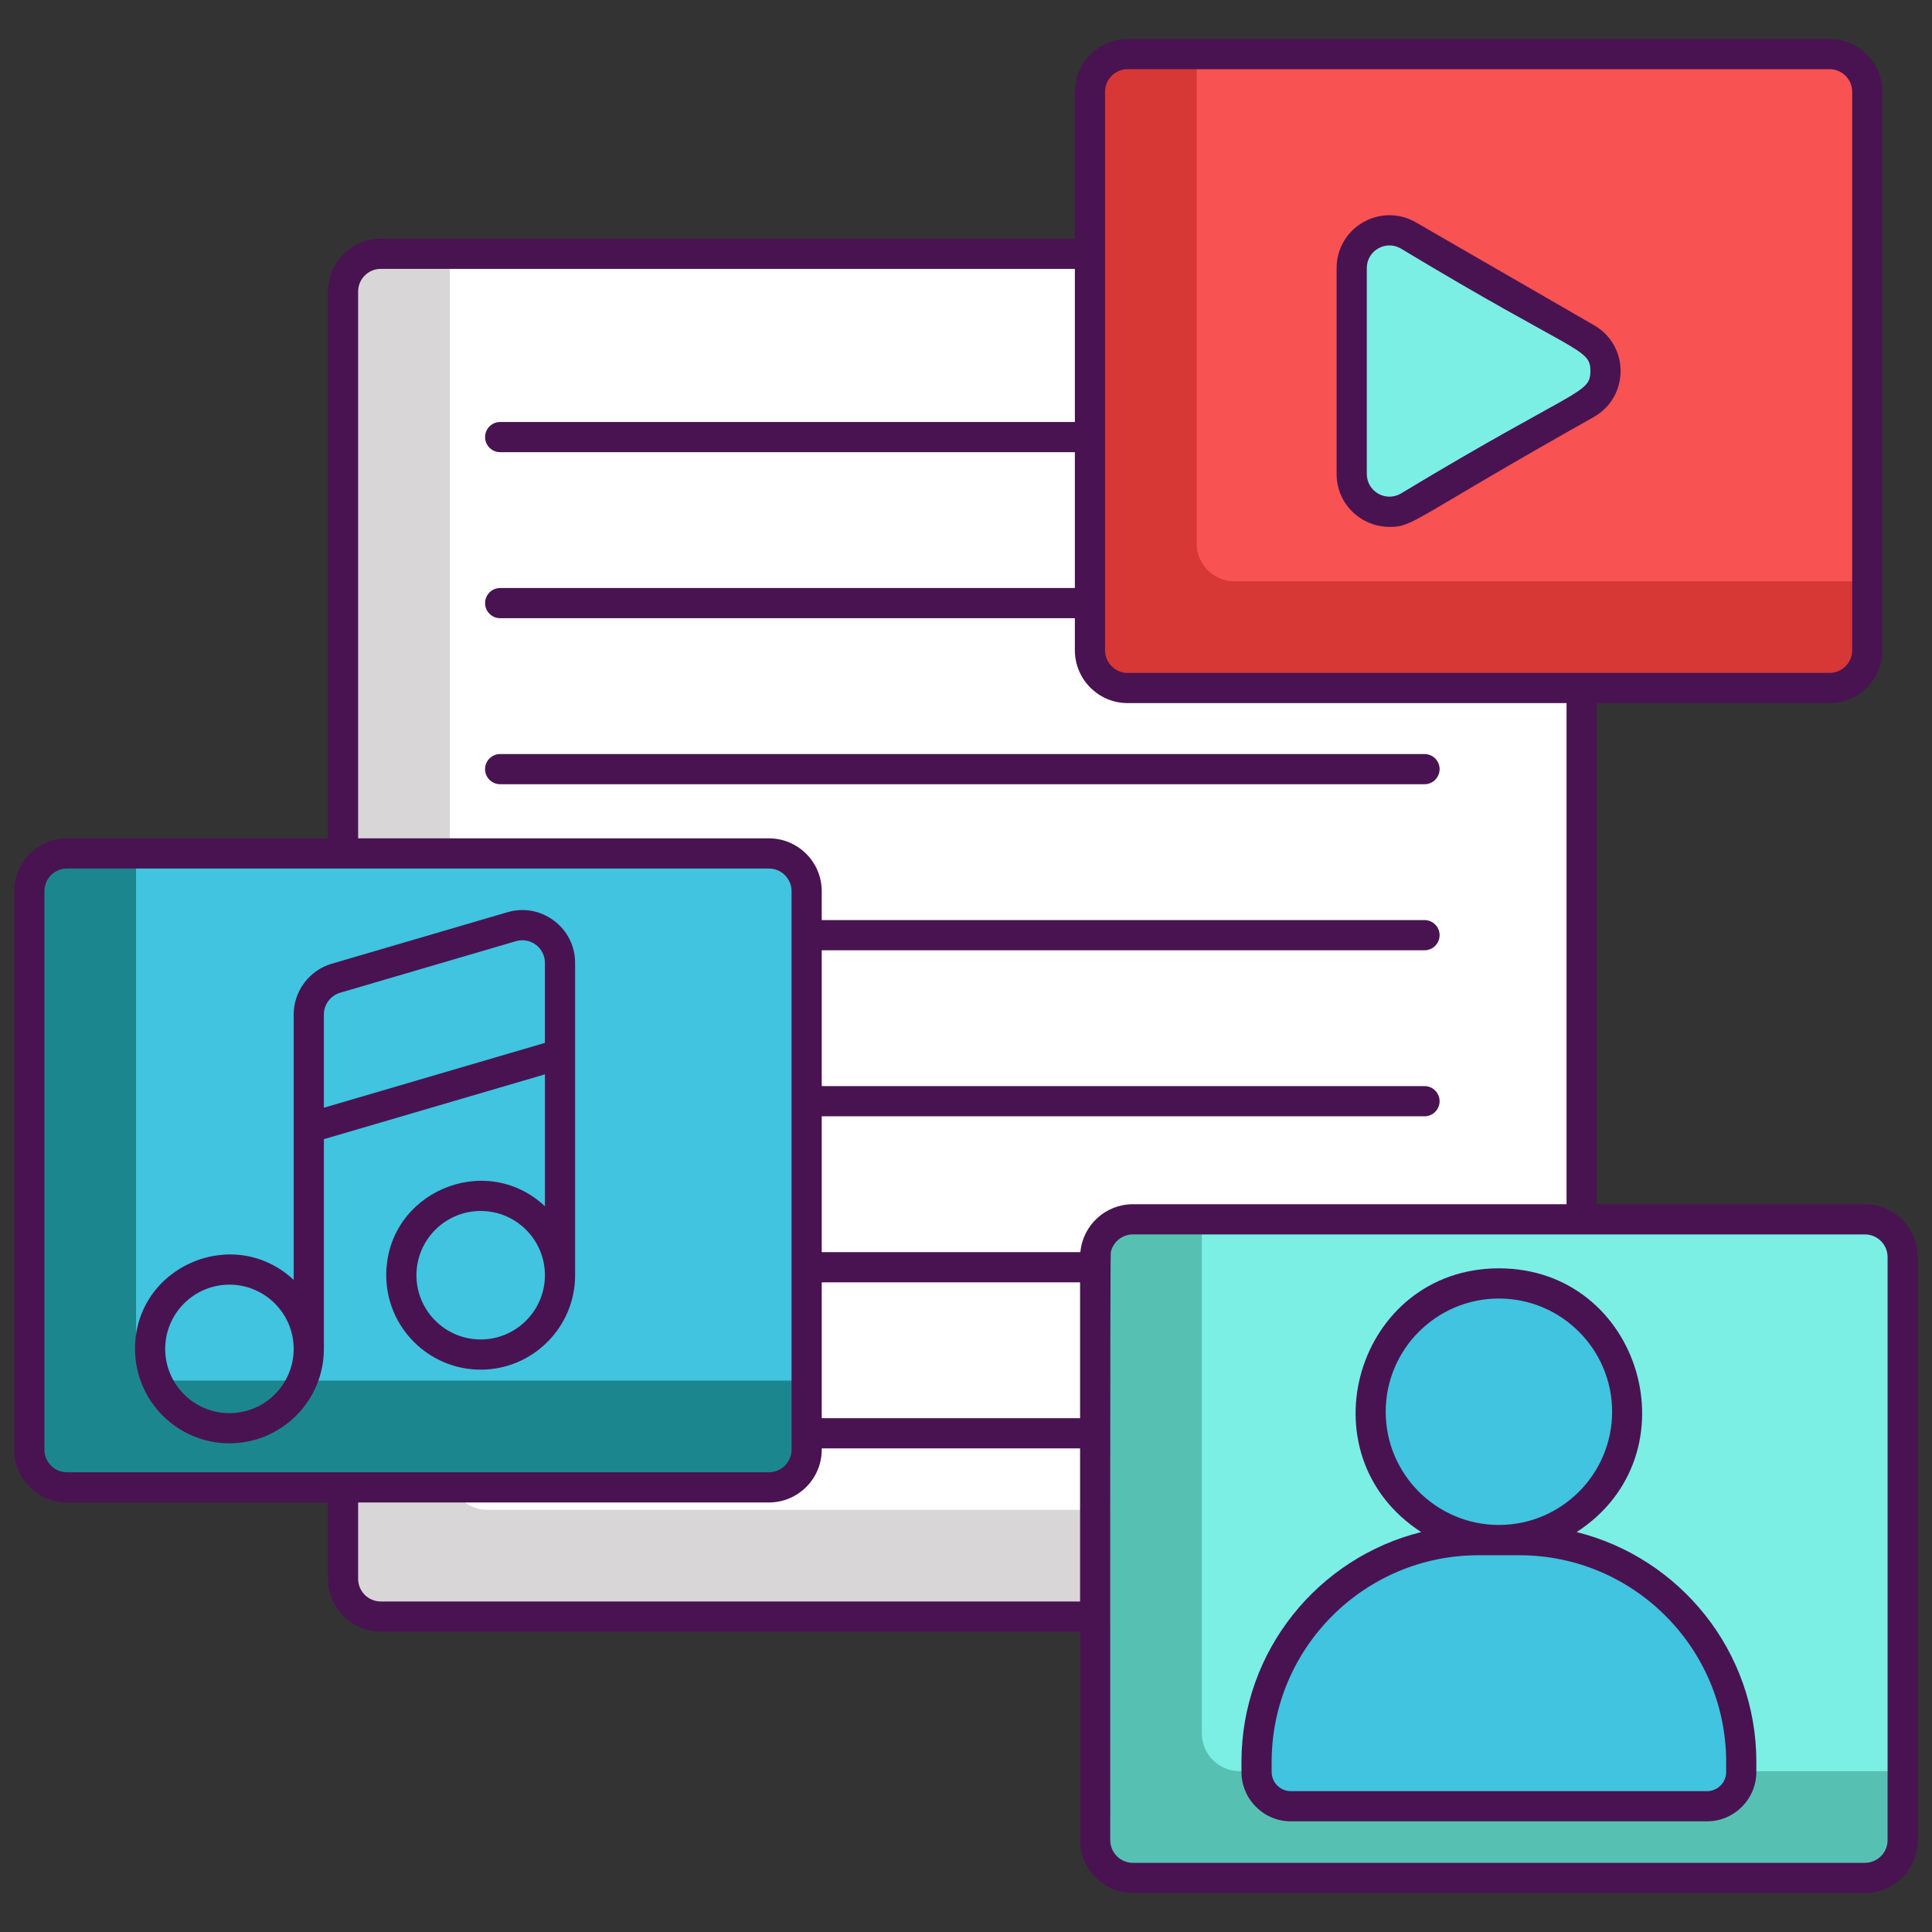
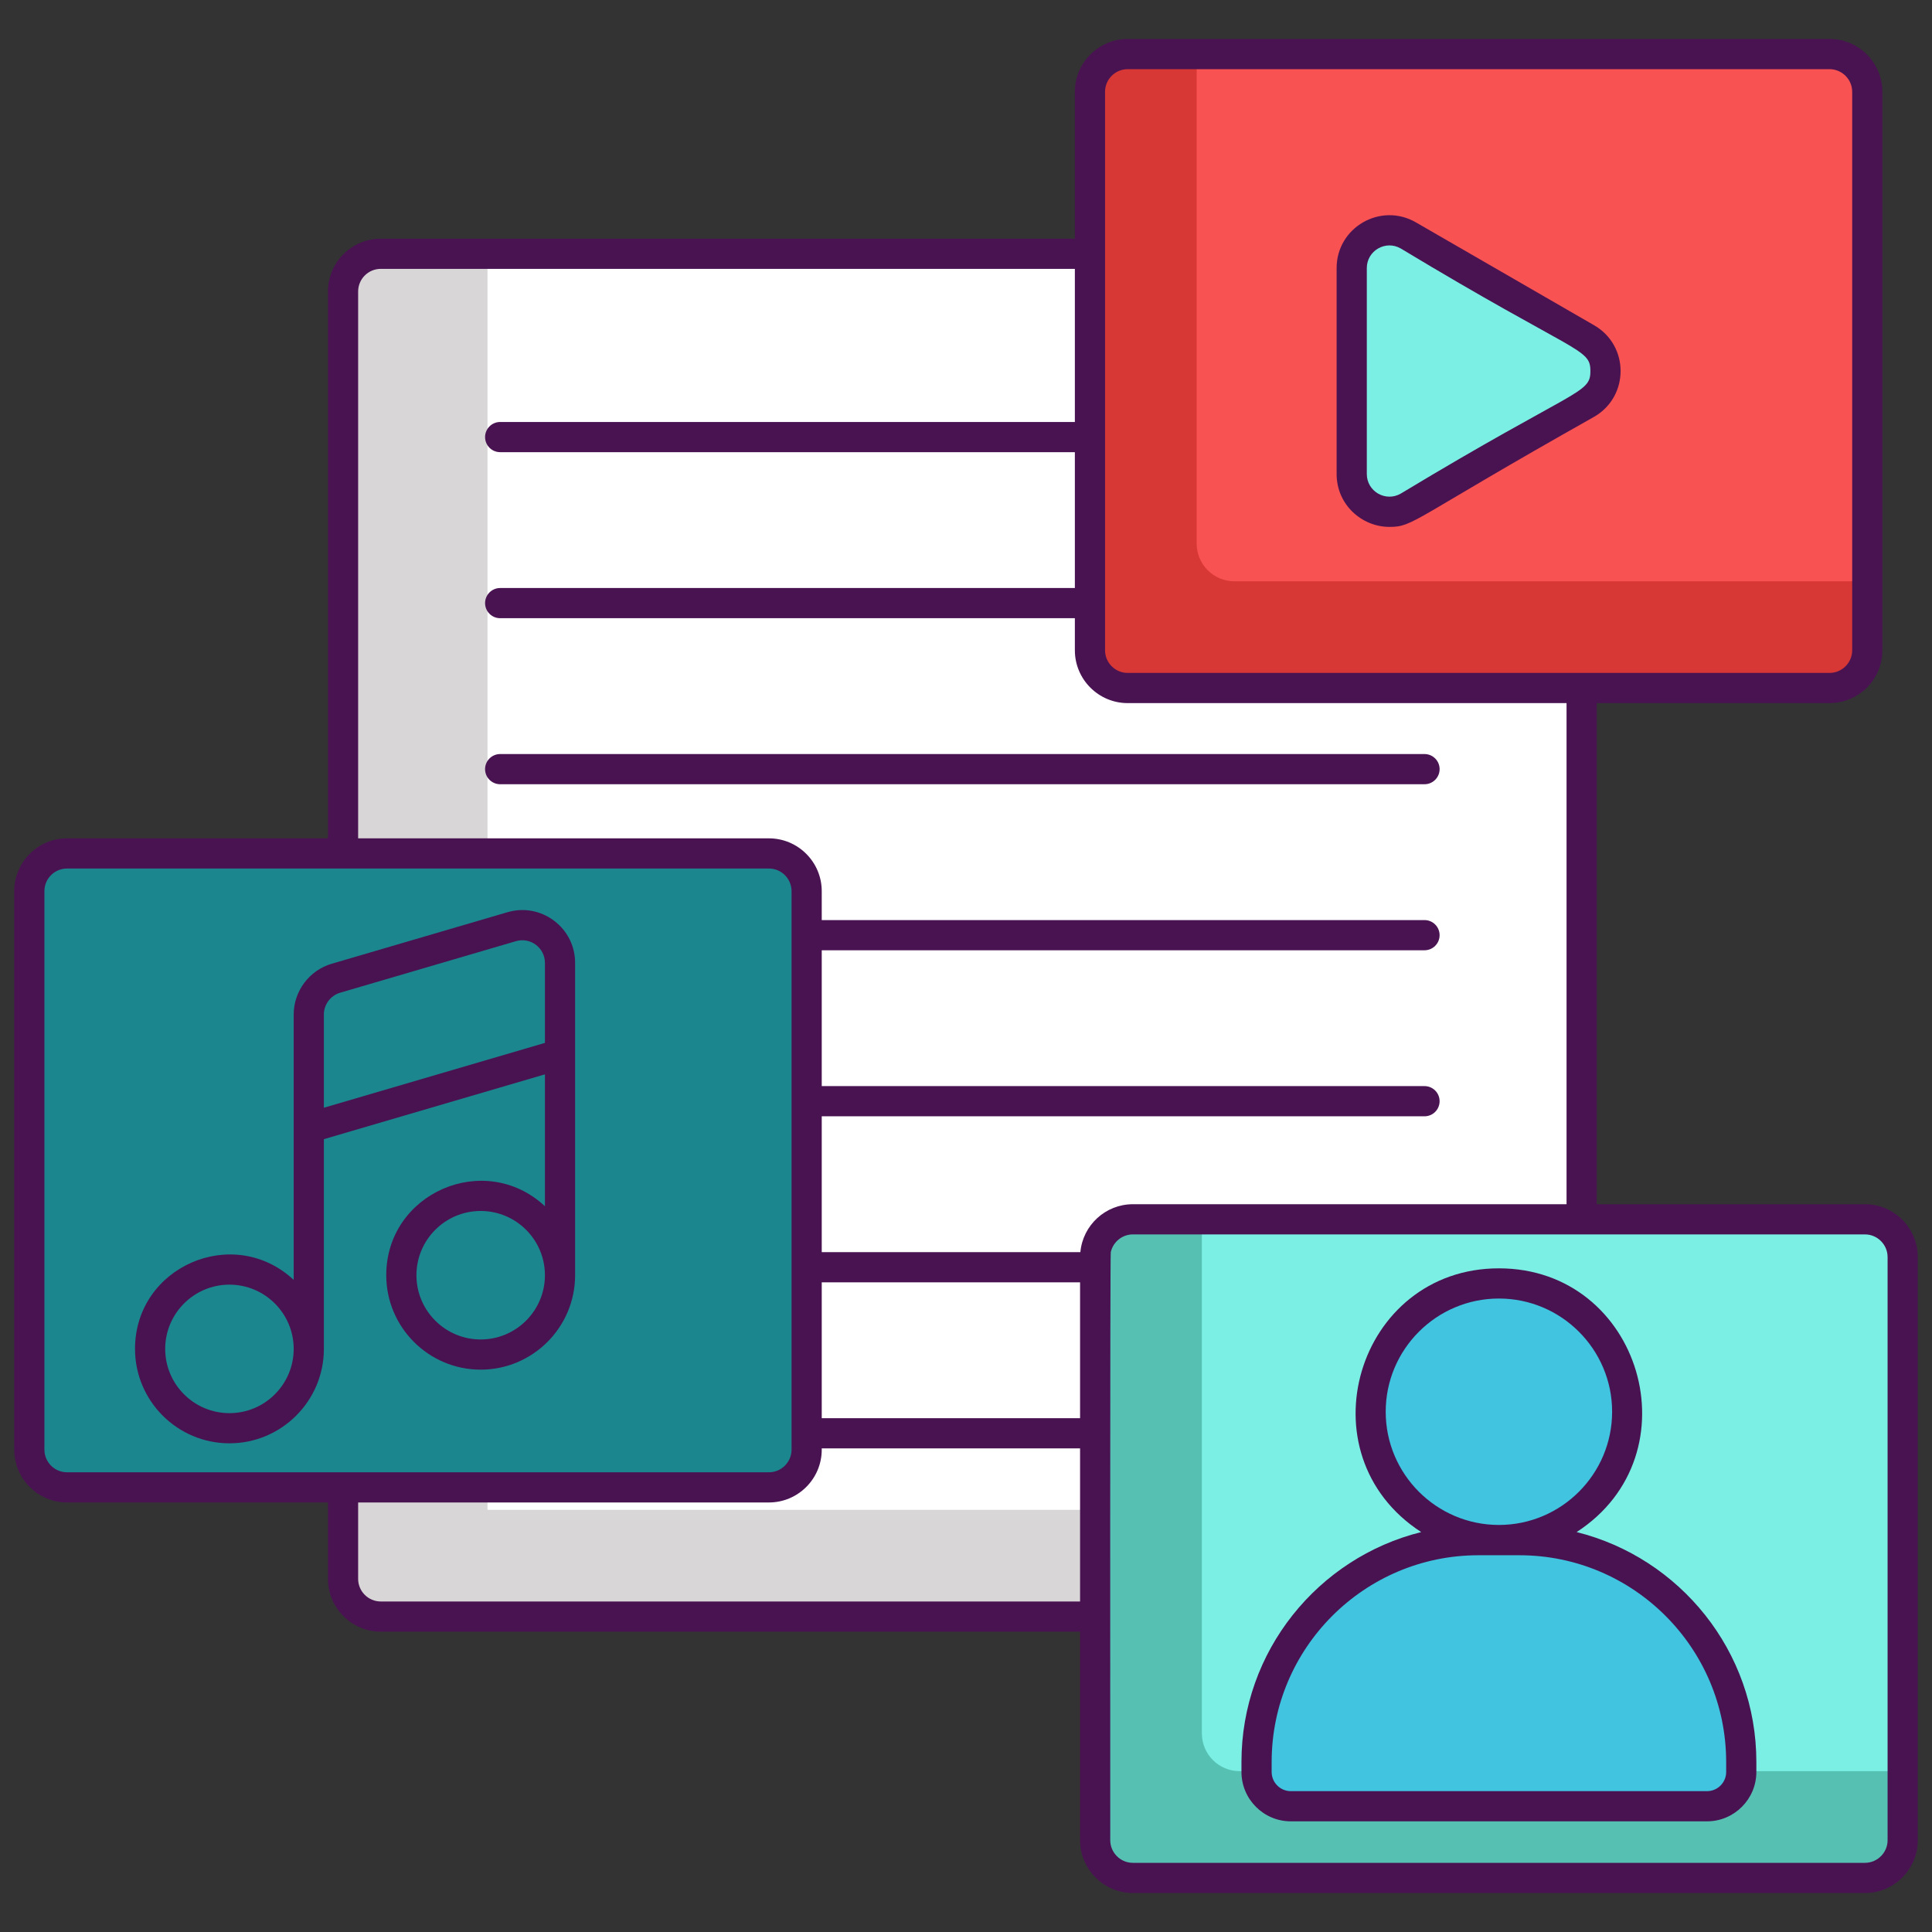
<svg xmlns="http://www.w3.org/2000/svg" version="1.1" id="Layer_1" x="0px" y="0px" viewBox="0 0 256 256" style="enable-background:new 0 0 256 256;" xml:space="preserve">
  <rect x="0" y="0" width="256" height="256" fill="#333333" stroke="none" />
  <style type="text/css">
	.st0{fill:#1C868E;}
	.st1{fill:#40C4DF;}
	.st2{fill:#FFFFFF;}
	.st3{fill:#D8D6D7;}
	.st4{fill:#F85252;}
	.st5{fill:#7BEFE4;}
	.st6{fill:#56C1B3;}
	.st7{fill:#491352;}
	.st8{fill:#41C4DF;}
	.st9{fill:#D73735;}
	.st10{fill:#EDAF85;}
	.st11{fill:#F7C09A;}
	.st12{fill:#1B868E;}
	.st13{fill:none;stroke:#491352;stroke-width:4;stroke-linecap:round;stroke-linejoin:round;stroke-miterlimit:10;}
	.st14{fill:none;stroke:#491352;stroke-width:4;stroke-miterlimit:10;}
</style>
  <g id="XMLID_2282_">
    <path id="XMLID_2207_" class="st3" d="M209.575,38.625v170.58c0,2.76-2.24,5-5,5H50.455c-2.76,0-5-2.24-5-5V38.625   c0-2.76,2.24-5,5-5h154.12C207.335,33.625,209.575,35.865,209.575,38.625z" />
-     <path id="XMLID_1599_" class="st2" d="M209.575,38.625v161.44H64.595c-2.76,0-5-2.24-5-5V33.625h144.98   C207.335,33.625,209.575,35.865,209.575,38.625z" />
+     <path id="XMLID_1599_" class="st2" d="M209.575,38.625v161.44H64.595V33.625h144.98   C207.335,33.625,209.575,35.865,209.575,38.625z" />
    <path id="XMLID_2534_" class="st9" d="M247.425,12.165v74c0,2.76-2.24,5-5,5h-93c-2.76,0-5-2.24-5-5v-74c0-2.76,2.24-5,5-5h93   C245.185,7.165,247.425,9.405,247.425,12.165z" />
    <path id="XMLID_2532_" class="st4" d="M247.425,12.165v64.86h-83.86c-2.76,0-5-2.24-5-5V7.165h83.86   C245.185,7.165,247.425,9.405,247.425,12.165z" />
    <path id="XMLID_1591_" class="st5" d="M186.608,31.194l23.627,13.641c3.333,1.924,3.333,6.736,0,8.66l-23.627,13.641   c-3.333,1.924-7.5-0.481-7.5-4.33V35.524C179.108,31.675,183.275,29.269,186.608,31.194z" />
    <path id="XMLID_1425_" class="st0" d="M106.885,118.085v74c0,2.76-2.24,5-5,5h-93c-2.77,0-5-2.24-5-5v-74c0-2.76,2.23-5,5-5h93   C104.645,113.085,106.885,115.325,106.885,118.085z" />
-     <path id="XMLID_1407_" class="st1" d="M106.885,118.085v64.85h-83.86c-2.76,0-5-2.23-5-5v-64.85h83.86   C104.645,113.085,106.885,115.325,106.885,118.085z" />
    <path id="XMLID_1429_" class="st6" d="M252.115,166.565v77.27c0,2.76-2.24,5-5,5h-97c-2.76,0-5-2.24-5-5v-77.27c0-2.76,2.24-5,5-5   h97C249.875,161.565,252.115,163.805,252.115,166.565z" />
    <path id="XMLID_1204_" class="st5" d="M252.115,166.565v68.12h-87.86c-2.76,0-5-2.23-5-5v-68.12h87.86   C249.875,161.565,252.115,163.805,252.115,166.565z" />
    <path id="XMLID_537_" class="st1" d="M201.329,204.078h-0.279c8.232-1.185,14.564-8.247,14.564-16.807   c0-9.389-7.612-17.001-17.001-17.001c-9.389,0-17.001,7.612-17.001,17.001c0,8.56,6.332,15.622,14.564,16.807h-0.279   c-16.236,0-29.397,13.162-29.397,29.397v1.318c0,2.511,2.035,4.546,4.546,4.546h55.134c2.511,0,4.546-2.035,4.546-4.546v-1.318   C230.727,217.239,217.565,204.078,201.329,204.078z" />
    <g id="XMLID_2084_">
      <path id="XMLID_2281_" class="st7" d="M188.756,99.915H66.274c-1.104,0-2,0.896-2,2s0.896,2,2,2h122.482c1.104,0,2-0.896,2-2    S189.861,99.915,188.756,99.915z" />
      <path id="XMLID_2284_" class="st7" d="M184.109,69.817c3.253,0,2.912-0.962,27.126-14.59c4.668-2.695,4.671-9.428,0-12.124    l-23.626-13.641c0,0,0,0,0,0c-4.668-2.691-10.5,0.669-10.5,6.063v27.282C177.109,66.884,180.457,69.817,184.109,69.817z     M181.109,35.524c0-2.311,2.5-3.754,4.5-2.598v0c23.344,14.079,25.127,13.161,25.127,16.239c0,3.081-1.797,2.169-25.127,16.239    c-2,1.156-4.5-0.287-4.5-2.598V35.524z" />
      <path id="XMLID_2295_" class="st7" d="M247.115,159.565h-35.54v-66.4h30.85c3.86,0,7-3.14,7-7v-74c0-3.86-3.14-7-7-7h-93    c-3.86,0-7,3.14-7,7v19.46h-91.97c-3.86,0-7,3.14-7,7v72.46H8.885c-3.86,0-7,3.14-7,7v74c0,3.86,3.14,7,7,7h34.57v10.12    c0,3.86,3.14,7,7,7h92.66v27.63c0,3.86,3.14,7,7,7h97c3.86,0,7-3.14,7-7v-77.27C254.115,162.705,250.975,159.565,247.115,159.565z     M146.425,77.915c0-14.706,0-53.47,0-65.75c0-1.65,1.34-3,3-3h93c1.65,0,3,1.35,3,3v74c0,1.65-1.35,3-3,3c-17.191,0-69.42,0-93,0    c-1.66,0-3-1.35-3-3C146.425,85.883,146.425,77.483,146.425,77.915z M43.455,195.085H8.885c-1.66,0-3-1.35-3-3v-74    c0-1.66,1.34-3,3-3c17.012,0,59.9,0,93,0c1.65,0,3,1.34,3,3c0,33.9,0,42.834,0,73.83v0.17c0,1.65-1.35,3-3,3h-54.43H43.455z     M143.115,212.205h-92.66c-1.65,0-3-1.34-3-3v-10.12h54.43c3.86,0,7-3.14,7-7v-0.17h34.23V212.205z M143.115,187.915h-34.23v-18    h34.23V187.915z M143.155,165.915h-34.27v-18h79.87c1.11,0,2-0.9,2-2s-0.89-2-2-2h-79.87v-18h79.87c1.11,0,2-0.9,2-2s-0.89-2-2-2    h-79.87v-3.83c0-3.86-3.14-7-7-7h-54.43v-72.46c0-1.66,1.35-3,3-3h91.97v20.29h-76.15c-1.11,0-2,0.9-2,2s0.89,2,2,2h76.15v18    h-76.15c-1.11,0-2,0.9-2,2s0.89,2,2,2h76.15v4.25c0,3.86,3.14,7,7,7h58.15v66.4h-57.46    C146.475,159.565,143.475,162.355,143.155,165.915z M250.115,243.835c0,1.65-1.35,3-3,3h-97c-1.66,0-3-1.35-3-3    c-0.004-10.586-0.036-77.362,0.07-77.92c0.3-1.34,1.5-2.35,2.93-2.35c22.71,0,79.336,0,97,0c1.65,0,3,1.35,3,3V243.835z" />
      <path id="XMLID_2522_" class="st7" d="M72.205,159.829c-7.979-7.432-21.025-1.758-21.025,9.145    c0,6.899,5.613,12.513,12.513,12.513s12.513-5.613,12.513-12.513v-41.382c0-2.227-1.022-4.269-2.804-5.603    c-1.783-1.335-4.031-1.741-6.166-1.114l-23.29,6.829c-2.962,0.869-5.03,3.631-5.03,6.717v35.17    c-7.98-7.434-21.026-1.757-21.026,9.144c0,6.9,5.613,12.513,12.513,12.513c6.9,0,12.514-5.613,12.514-12.513v-27.788l29.29-8.589    V159.829z M63.693,177.486c-4.694,0-8.513-3.819-8.513-8.513s3.818-8.513,8.513-8.513s8.513,3.819,8.513,8.513    S68.387,177.486,63.693,177.486z M30.402,187.249c-4.694,0-8.513-3.819-8.513-8.513c0-4.694,3.818-8.513,8.513-8.513    s8.514,3.819,8.514,8.513C38.915,183.43,35.096,187.249,30.402,187.249z M42.915,146.779v-12.358c0-1.323,0.887-2.506,2.155-2.879    l23.29-6.83c0.916-0.268,1.88-0.095,2.644,0.478c0.764,0.572,1.201,1.447,1.201,2.401v10.598L42.915,146.779z" />
      <path id="XMLID_2535_" class="st7" d="M208.91,203.008c15.852-10.271,8.569-34.947-10.297-34.947    c-18.826,0-26.195,24.645-10.297,34.947c-13.661,3.401-23.817,15.767-23.817,30.466v1.318c0,3.609,2.937,6.546,6.546,6.546h55.135    c3.609,0,6.546-2.937,6.546-6.546v-1.318C232.727,218.776,222.572,206.409,208.91,203.008z M183.613,187.063    c0-8.271,6.729-15.001,15.001-15.001s15.001,6.729,15.001,15.001s-6.729,15.001-15.001,15.001S183.613,195.334,183.613,187.063z     M228.727,234.793c0,1.404-1.142,2.546-2.546,2.546h-55.135c-1.404,0-2.546-1.142-2.546-2.546v-1.318    c0-15.107,12.29-27.397,27.397-27.397h5.432c15.107,0,27.397,12.29,27.397,27.397V234.793z" />
    </g>
  </g>
</svg>